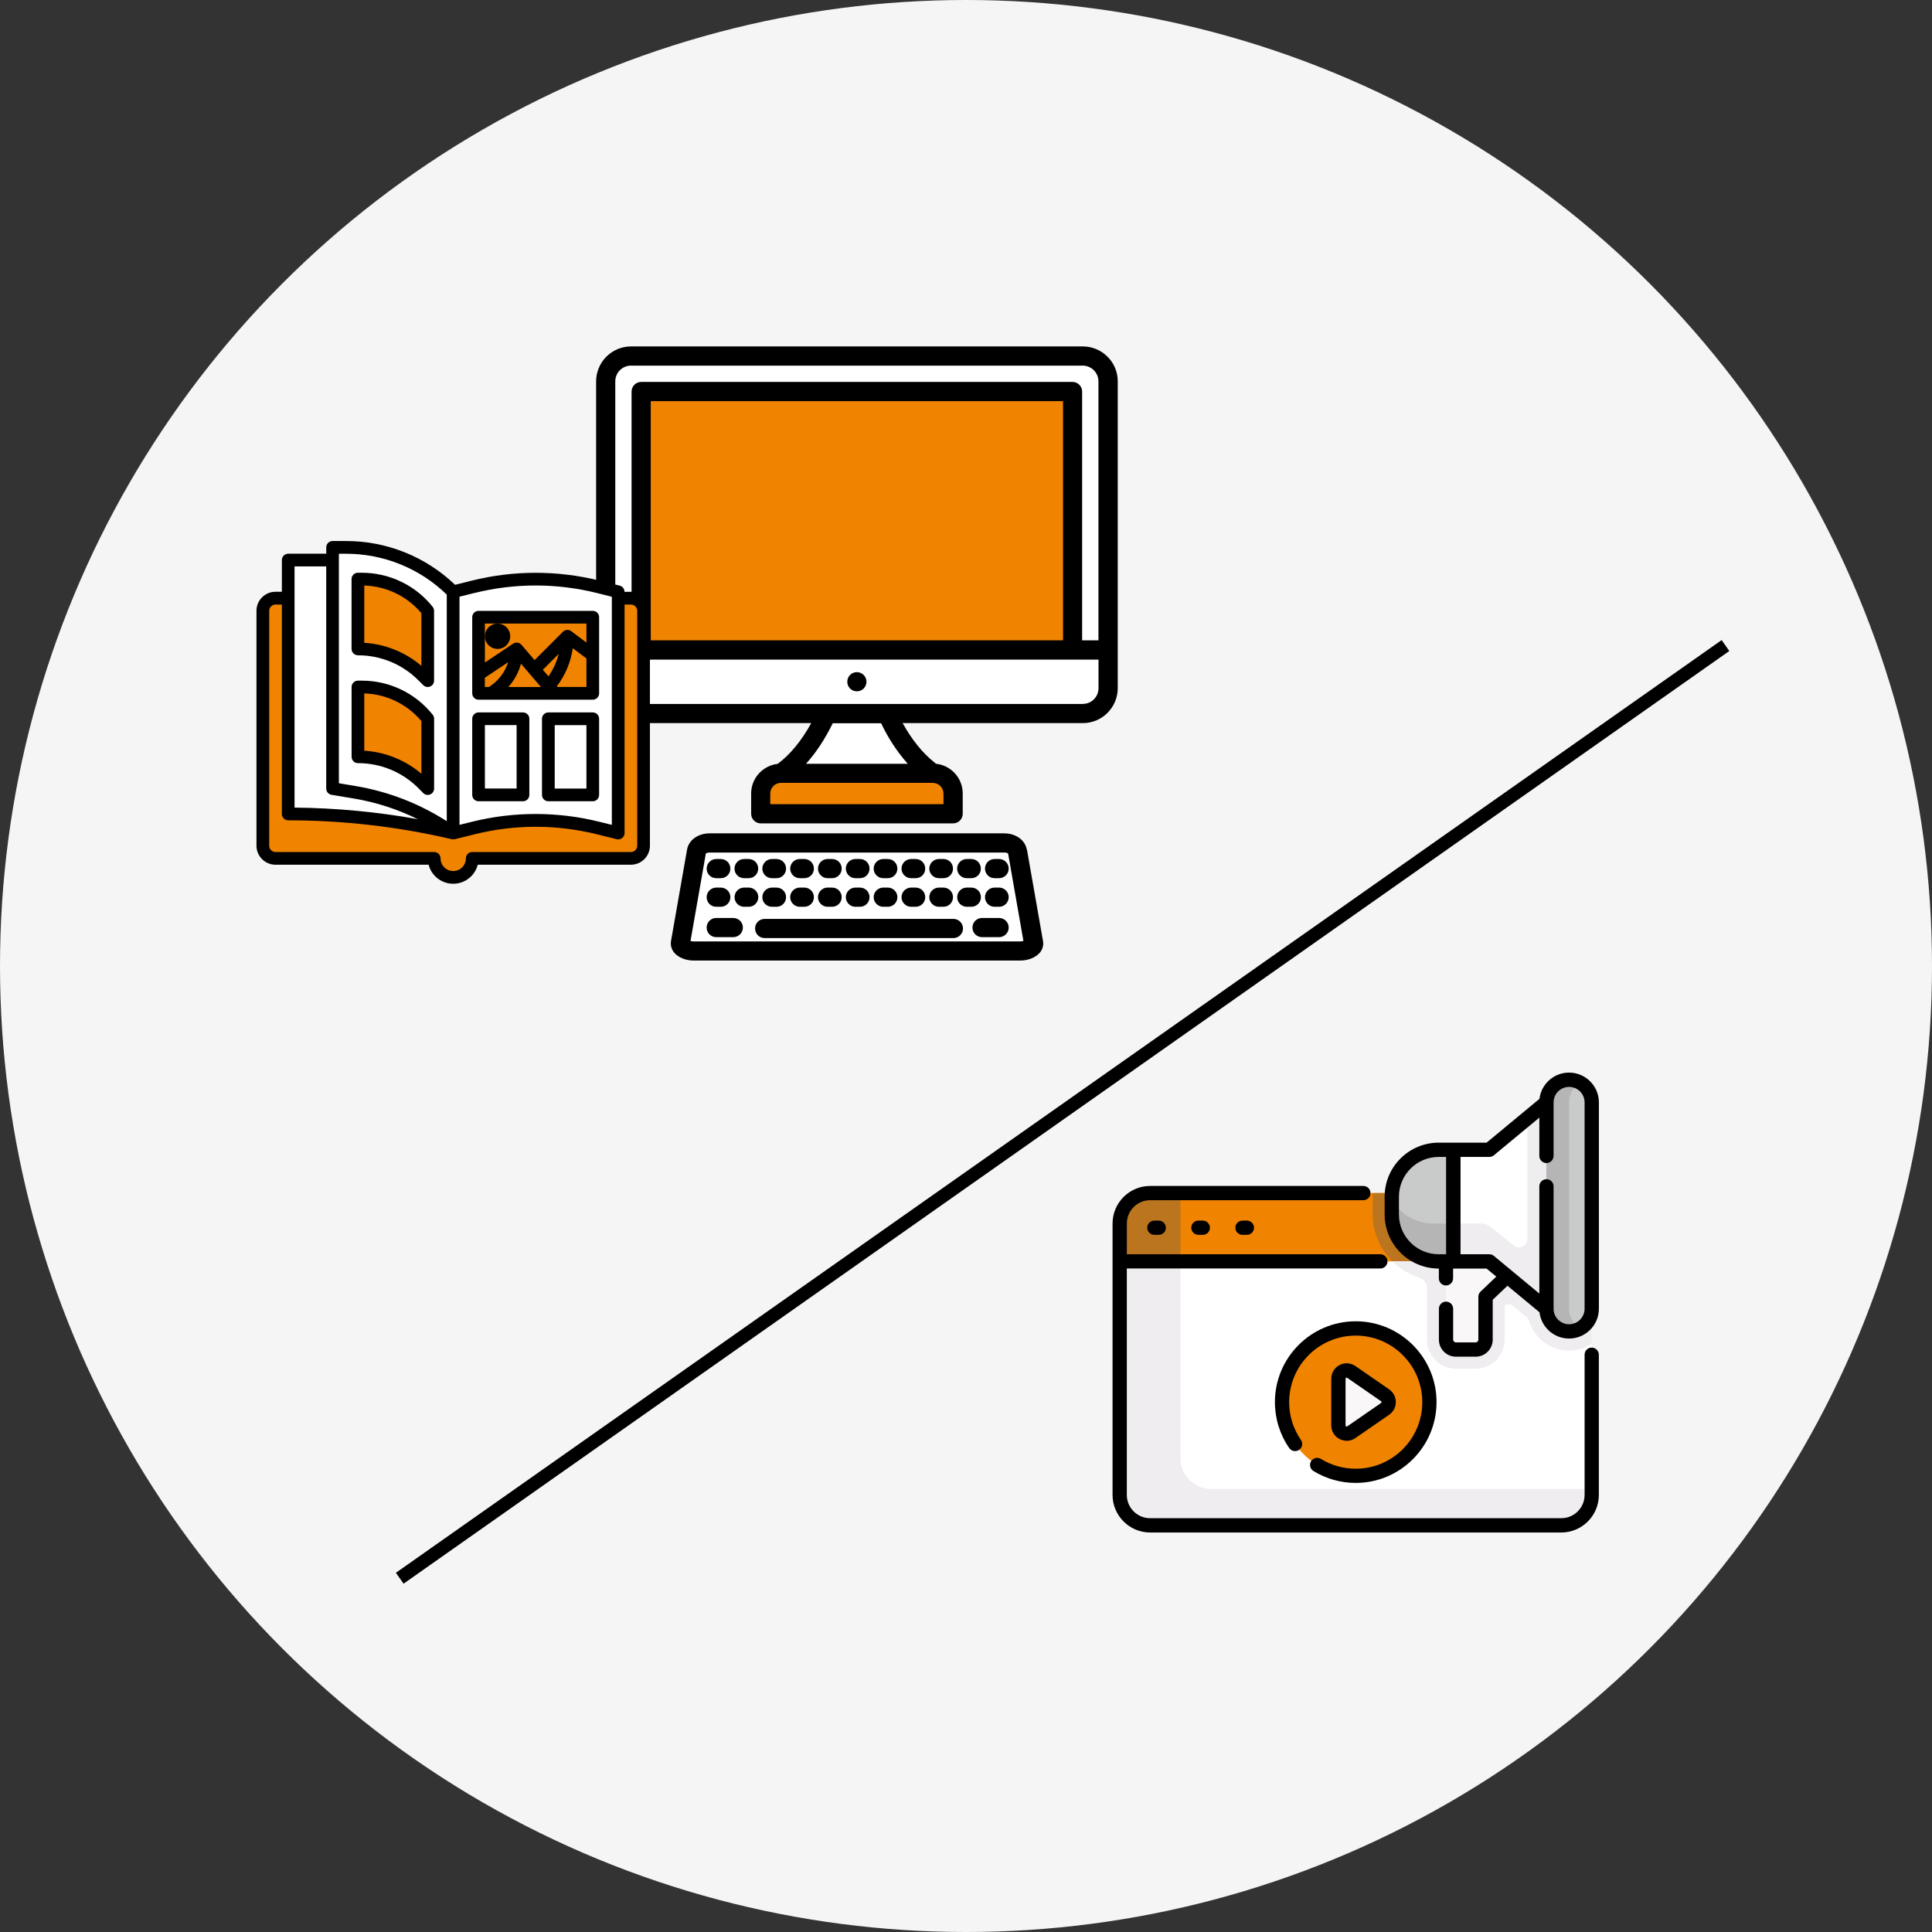
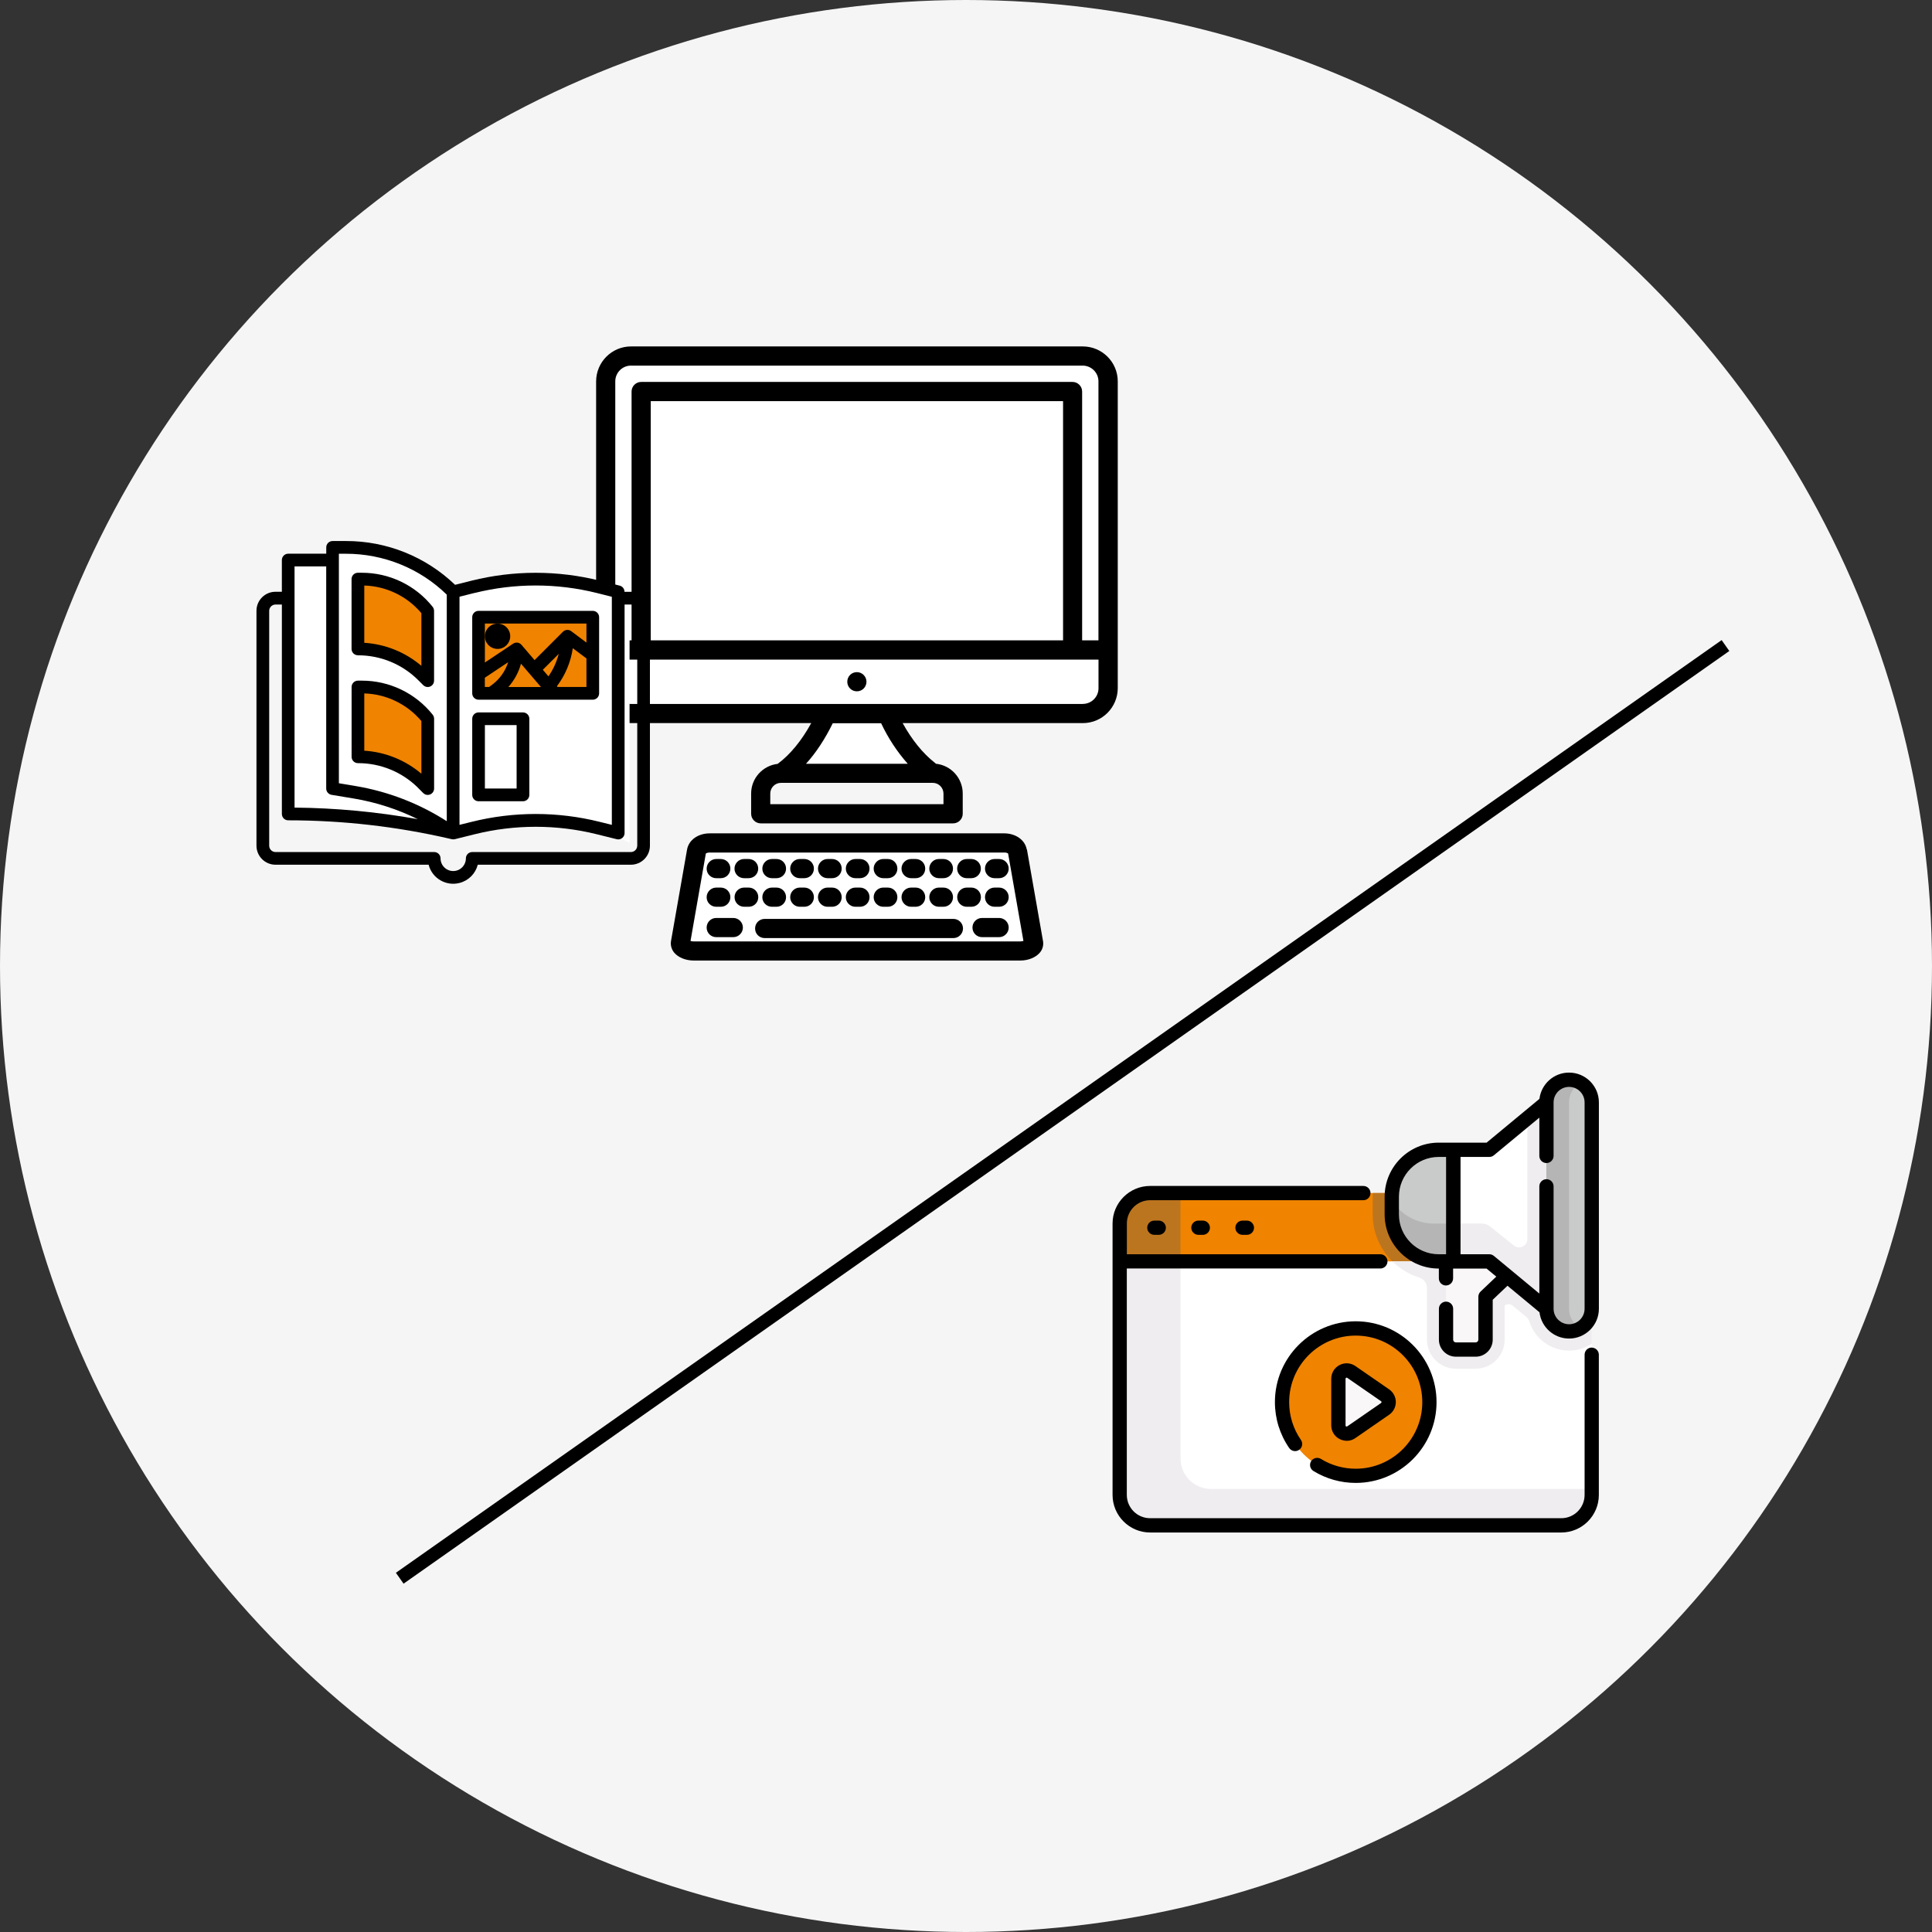
<svg xmlns="http://www.w3.org/2000/svg" id="_レイヤー_1" data-name="レイヤー_1" version="1.1" viewBox="0 0 290 290">
  <rect x="0" y="0" width="290" height="290" fill="#333333" stroke="none" />
  <defs>
    <style>
      .st0 {
        fill: #c9caca;
      }

      .st1 {
        fill: #b5b5b6;
      }

      .st2 {
        fill: none;
        stroke: #000;
        stroke-width: 2px;
      }

      .st3 {
        fill: #fff;
      }

      .st4 {
        fill: #efedef;
      }

      .st5 {
        fill: #bc751f;
      }

      .st6 {
        fill: #f9f7f8;
      }

      .st7, .st8 {
        fill-rule: evenodd;
      }

      .st7, .st9 {
        fill: #f08300;
      }

      .st10 {
        fill: #f5f5f5;
      }
    </style>
  </defs>
  <circle class="st10" cx="145" cy="145" r="145" />
  <path class="st9" d="M234.837,179.084h-62.2c-2.526,0-4.569,2.042-4.569,4.568v5.693l5.527,9.596h59.698l5.63-9.596v-6.168c0-2.256-1.829-4.093-4.094-4.093h.008Z" />
  <path class="st5" d="M177.197,179.084h-4.552c-2.526,0-4.569,2.042-4.569,4.568v5.693l5.527,9.596h3.594v-19.857Z" />
  <path class="st5" d="M238.923,189.337v-6.168c0-2.256-1.829-4.093-4.094-4.093h-8.432v.182l-.364-.182h-19.968c-.008.182-.016.364-.016.546v2.668c0,4.862,3.523,8.916,8.139,9.747v6.896h11.647v-2.961l.602-.507,2.992,2.478c.088.341.198.673.333.99h3.523l5.63-9.596h.008Z" />
  <path class="st3" d="M238.923,189.337v35.051c0,2.526-2.043,4.569-4.569,4.569h-61.717c-2.526,0-4.569-2.043-4.569-4.569v-35.051h70.855Z" />
  <path class="st4" d="M181.766,223.493c-2.526,0-4.569-2.042-4.569-4.568v-29.58h-9.129v35.051c0,2.526,2.043,4.568,4.569,4.568h61.717c2.526,0,4.569-2.042,4.569-4.568v-.903h-57.157Z" />
  <path class="st4" d="M238.924,201.704v-12.359h-29.912c1.116,1.1,2.486,1.94,4.014,2.415.689.214,1.172.847,1.172,1.567v7.768c0,2.399,1.947,4.346,4.346,4.346h2.962c2.399,0,4.346-1.947,4.346-4.346v-5.115c.349-.293.855-.293,1.204,0l2.051,1.694c.213.174.364.412.451.681.799,2.534,3.175,4.371,5.97,4.371,1.251,0,2.422-.373,3.404-1.014l-.008-.008Z" />
  <path class="st6" d="M222.985,194.642v6.445c0,.823-.665,1.488-1.488,1.488h-2.962c-.823,0-1.488-.665-1.488-1.488v-23.341l16.239,8.202-10.309,8.694h.008Z" />
  <path class="st3" d="M232.122,165.473l-8.583,7.11h-5.4l-4.893,5.432v6.081l4.893,5.249h4.727c.435,0,.855.15,1.188.427l8.068,6.683,2.723,2.098v-35.574l-2.723,2.494Z" />
  <path class="st4" d="M232.122,165.473l-2.858,2.368v18.147c0,1.037-1.203,1.623-2.019.974l-3.602-2.874c-.349-.278-.784-.428-1.235-.428h-6.722l2.454,5.677h4.727c.435,0,.855.15,1.187.428l8.068,6.682,2.724,2.098v-35.566l-2.724,2.494Z" />
  <path class="st0" d="M218.14,172.583v16.754h-2.177c-3.888,0-7.047-3.151-7.047-7.047v-2.668c0-3.887,3.151-7.047,7.047-7.047h2.177v.008Z" />
  <path class="st9" d="M203.5,221.522c6.109,0,11.061-4.952,11.061-11.061s-4.952-11.061-11.061-11.061-11.061,4.952-11.061,11.061,4.953,11.061,11.061,11.061Z" />
  <path class="st6" d="M200.904,213.961v-7.007c0-.998,1.117-1.584,1.94-1.014l5.075,3.508c.713.49.713,1.543,0,2.034l-5.075,3.508c-.823.562-1.94-.024-1.94-1.014v-.015Z" />
  <path class="st0" d="M235.518,199.852c-1.877,0-3.405-1.521-3.405-3.405v-30.974c0-1.876,1.52-3.404,3.405-3.404s3.404,1.52,3.404,3.404v30.974c0,1.876-1.52,3.405-3.404,3.405Z" />
  <path class="st1" d="M235.518,196.447v-30.974c0-1.258.681-2.359,1.702-2.945-.499-.293-1.085-.459-1.702-.459-1.877,0-3.405,1.52-3.405,3.404v30.974c0,1.876,1.52,3.405,3.405,3.405.617,0,1.203-.167,1.702-.46-1.013-.586-1.702-1.686-1.702-2.945Z" />
  <path class="st1" d="M215.963,189.337h2.177v-5.677h-2.898c-2.7,0-5.059-1.417-6.326-3.515v2.153c0,3.888,3.151,7.047,7.047,7.047v-.008Z" />
  <path d="M238.923,202.274c-.594,0-1.069.483-1.069,1.069v21.045c0,1.932-1.567,3.5-3.499,3.5h-61.718c-1.932,0-3.499-1.568-3.499-3.5v-33.982h38.06c.593,0,1.068-.483,1.068-1.069s-.483-1.069-1.068-1.069h-38.052v-4.616c0-1.932,1.567-3.499,3.499-3.499h32.003c.594,0,1.069-.483,1.069-1.069s-.483-1.069-1.069-1.069h-32.011c-3.111,0-5.637,2.533-5.637,5.637v40.744c0,3.112,2.534,5.637,5.637,5.637h61.718c3.111,0,5.637-2.533,5.637-5.637v-21.045c0-.594-.483-1.069-1.069-1.069v-.008Z" />
  <path d="M235.518,161c-2.288,0-4.173,1.726-4.442,3.943l-7.933,6.572h-7.19c-4.473,0-8.115,3.642-8.115,8.115v2.668c0,4.474,3.642,8.116,8.115,8.116h.024v1.472c0,.594.483,1.069,1.069,1.069s1.069-.483,1.069-1.069v-1.472h5.02l1.464,1.211-2.359,2.241c-.214.206-.333.483-.333.776v6.445c0,.229-.182.411-.411.411h-2.961c-.23,0-.412-.182-.412-.411v-4.64c0-.594-.483-1.069-1.069-1.069s-1.069.483-1.069,1.069v4.64c0,1.409,1.148,2.557,2.557,2.557h2.962c1.409,0,2.557-1.148,2.557-2.557v-5.986l2.217-2.106,4.806,3.982c.261,2.217,2.153,3.943,4.442,3.943,2.47,0,4.473-2.011,4.473-4.473v-30.974c0-2.47-2.011-4.473-4.473-4.473h-.008ZM209.984,182.298v-2.668c0-3.294,2.676-5.97,5.969-5.97h1.109v14.608h-1.109c-3.293,0-5.969-2.676-5.969-5.97ZM237.853,196.447c0,1.283-1.045,2.328-2.327,2.328s-2.328-1.045-2.328-2.328v-18.377c0-.594-.483-1.069-1.069-1.069s-1.069.483-1.069,1.069v16.097l-6.825-5.653c-.19-.159-.435-.246-.681-.246h-4.323v-14.608h4.323c.254,0,.491-.087.681-.245l6.825-5.653v5.748c0,.594.483,1.069,1.069,1.069s1.069-.483,1.069-1.069v-8.037c0-1.282,1.045-2.327,2.328-2.327s2.327,1.045,2.327,2.327v30.974Z" />
  <path d="M196.801,219.329c-.309.506-.151,1.164.348,1.472,1.908,1.172,4.101,1.79,6.35,1.79,6.69,0,12.13-5.44,12.13-12.13s-5.44-12.13-12.13-12.13-12.13,5.44-12.13,12.13c0,2.478.744,4.861,2.146,6.896.34.483,1.005.61,1.488.269.491-.34.61-1.005.27-1.488-1.156-1.671-1.766-3.634-1.766-5.669,0-5.511,4.481-9.992,9.992-9.992s9.992,4.481,9.992,9.992-4.482,9.992-9.992,9.992c-1.853,0-3.658-.507-5.226-1.473-.506-.308-1.164-.15-1.472.349v-.008Z" />
  <path d="M202.138,216.273c.459,0,.919-.135,1.307-.412l5.075-3.508c.625-.427.997-1.14.997-1.9s-.372-1.465-.997-1.9l-5.075-3.508c-.705-.49-1.624-.546-2.384-.142-.76.404-1.235,1.18-1.235,2.043v7.007c0,.863.475,1.647,1.235,2.042.341.175.705.27,1.069.27l.008.008ZM201.972,206.954s0-.095.087-.143c.032-.016.055-.024.079-.024.048,0,.079.024.087.032l5.075,3.507c.048.032.072.08.072.135s-.024.103-.072.135l-5.075,3.507s-.079.056-.166.008c-.087-.047-.087-.119-.087-.142v-7.015Z" />
  <path d="M173.27,183.217c-.594,0-1.069.483-1.069,1.069s.483,1.068,1.069,1.068h.665c.594,0,1.069-.483,1.069-1.068s-.483-1.069-1.069-1.069h-.665Z" />
  <path d="M179.881,183.217c-.593,0-1.069.483-1.069,1.069s.483,1.068,1.069,1.068h.665c.594,0,1.069-.483,1.069-1.068s-.483-1.069-1.069-1.069h-.665Z" />
-   <path d="M186.501,183.217c-.594,0-1.069.483-1.069,1.069s.483,1.068,1.069,1.068h.665c.593,0,1.068-.483,1.068-1.068s-.483-1.069-1.068-1.069h-.665Z" />
+   <path d="M186.501,183.217c-.594,0-1.069.483-1.069,1.069s.483,1.068,1.069,1.068h.665c.593,0,1.068-.483,1.068-1.068s-.483-1.069-1.068-1.069h-.665" />
  <path class="st2" d="M259,96.898L60.001,236.898" />
  <path class="st3" d="M118.5,115.5l6.5-8.5h9l4.5,8.5h-20Z" />
  <rect class="st3" x="92.5" y="54" width="74" height="52" />
  <path class="st3" d="M106,127l-3,15h51.5l-3-15h-45.5Z" />
-   <path class="st7" d="M140.02,117.15c1.08.01,1.95.89,1.96,1.96v1.96h-26.72v-1.96c0-1.08.88-1.96,1.96-1.96h22.8ZM97.32,59.85h62.61v36.63h-62.61v-36.63Z" />
  <path class="st8" d="M151.41,139.23c0,.79-.65,1.44-1.44,1.44h-2.56c-.8,0-1.44-.64-1.44-1.44s.64-1.44,1.44-1.44h2.56c.79,0,1.44.65,1.44,1.44ZM111.51,139.23c0,.79-.65,1.44-1.44,1.44h-2.56c-.8,0-1.44-.64-1.44-1.44s.64-1.44,1.44-1.44h2.56c.79,0,1.44.65,1.44,1.44ZM144.55,139.37c0,.79-.65,1.44-1.44,1.44h-28.33c-.8,0-1.44-.64-1.44-1.44s.64-1.44,1.44-1.44h28.31c.79-.01,1.45.62,1.46,1.42v.02ZM151.41,134.67c0,.79-.65,1.44-1.44,1.44h-.68c-.8,0-1.44-.64-1.44-1.44s.64-1.44,1.44-1.44h.68c.79,0,1.44.65,1.44,1.44ZM145.8,136.11h-.68c-.8,0-1.44-.64-1.44-1.44s.64-1.44,1.44-1.44h.68c.8,0,1.44.64,1.44,1.44s-.64,1.44-1.44,1.44ZM139.49,134.67c0-.79.65-1.44,1.44-1.44h.68c.8,0,1.44.64,1.44,1.44s-.64,1.44-1.44,1.44h-.68c-.79,0-1.44-.65-1.44-1.44ZM135.32,134.67c0-.79.65-1.44,1.44-1.44h.68c.8,0,1.44.64,1.44,1.44s-.64,1.44-1.44,1.44h-.68c-.79,0-1.44-.65-1.44-1.44ZM131.14,134.67c0-.79.65-1.44,1.44-1.44h.68c.8,0,1.44.64,1.44,1.44s-.64,1.44-1.44,1.44h-.68c-.79,0-1.44-.65-1.44-1.44ZM126.96,134.67c0-.79.65-1.44,1.44-1.44h.68c.8,0,1.44.64,1.44,1.44s-.64,1.44-1.44,1.44h-.68c-.79,0-1.44-.65-1.44-1.44ZM122.78,134.67c0-.79.65-1.44,1.44-1.44h.68c.8,0,1.44.64,1.44,1.44s-.64,1.44-1.44,1.44h-.68c-.79,0-1.44-.65-1.44-1.44ZM118.61,134.67c0-.79.65-1.44,1.44-1.44h.68c.8,0,1.44.64,1.44,1.44s-.64,1.44-1.44,1.44h-.68c-.79,0-1.44-.65-1.44-1.44ZM114.43,134.67c0-.79.65-1.44,1.44-1.44h.68c.8,0,1.44.64,1.44,1.44s-.64,1.44-1.44,1.44h-.68c-.79,0-1.44-.63-1.44-1.43v-.01ZM112.38,136.11h-.68c-.8,0-1.44-.64-1.44-1.44s.64-1.44,1.44-1.44h.68c.8,0,1.44.64,1.44,1.44s-.64,1.44-1.44,1.44ZM106.07,134.67c0-.79.65-1.44,1.44-1.44h.68c.8,0,1.44.64,1.44,1.44s-.64,1.44-1.44,1.44h-.68c-.79,0-1.44-.63-1.44-1.43v-.01ZM151.41,130.38c0,.79-.65,1.44-1.44,1.44h-.68c-.8,0-1.44-.64-1.44-1.44s.64-1.44,1.44-1.44h.68c.79,0,1.44.65,1.44,1.44ZM143.67,130.38c0-.79.65-1.44,1.44-1.44h.68c.8,0,1.44.64,1.44,1.44s-.64,1.44-1.44,1.44h-.68c-.79,0-1.44-.65-1.44-1.44ZM139.49,130.38c0-.79.65-1.44,1.44-1.44h.68c.8,0,1.44.64,1.44,1.44s-.64,1.44-1.44,1.44h-.68c-.79,0-1.44-.65-1.44-1.44ZM135.32,130.38c0-.79.65-1.44,1.44-1.44h.68c.8,0,1.44.64,1.44,1.44s-.64,1.44-1.44,1.44h-.68c-.79,0-1.44-.65-1.44-1.44ZM131.14,130.38c0-.79.65-1.44,1.44-1.44h.68c.8,0,1.44.64,1.44,1.44s-.64,1.44-1.44,1.44h-.68c-.79,0-1.44-.65-1.44-1.44ZM126.96,130.38c0-.79.65-1.44,1.44-1.44h.68c.8,0,1.44.64,1.44,1.44s-.64,1.44-1.44,1.44h-.68c-.79,0-1.44-.65-1.44-1.44ZM122.78,130.38c0-.79.65-1.44,1.44-1.44h.68c.8,0,1.44.64,1.44,1.44s-.64,1.44-1.44,1.44h-.68c-.79,0-1.44-.65-1.44-1.44ZM118.61,130.38c0-.79.65-1.44,1.44-1.44h.68c.8,0,1.44.64,1.44,1.44s-.64,1.44-1.44,1.44h-.68c-.79,0-1.44-.65-1.44-1.44ZM114.43,130.38c0-.79.65-1.44,1.44-1.44h.68c.8,0,1.44.64,1.44,1.44s-.64,1.44-1.44,1.44h-.68c-.79,0-1.44-.63-1.44-1.43v-.01ZM110.25,130.38c0-.79.65-1.44,1.44-1.44h.68c.8,0,1.44.64,1.44,1.44s-.64,1.44-1.44,1.44h-.68c-.79,0-1.44-.63-1.44-1.43v-.01ZM106.07,130.38c0-.79.65-1.44,1.44-1.44h.68c.8,0,1.44.64,1.44,1.44s-.64,1.44-1.44,1.44h-.68c-.79,0-1.44-.63-1.44-1.43v-.01ZM153.13,141.31c.16,0,.33-.03.49-.07l-2.3-13.13c-.18-.11-.39-.16-.59-.14h-44.19c-.21-.01-.41.04-.59.14l-2.3,13.13c.16.05.32.07.49.07h49.02-.03ZM154.12,127.52c-.25-1.44-1.66-2.43-3.4-2.43h-44.19c-1.76,0-3.15,1.01-3.4,2.43l-2.41,13.74c-.1.63.08,1.26.49,1.75.61.72,1.73,1.17,2.92,1.17h49.02c1.19,0,2.3-.45,2.92-1.17.42-.48.6-1.12.49-1.75l-2.41-13.74h-.03ZM130.06,102.33c0,.8-.64,1.44-1.44,1.44s-1.44-.64-1.44-1.44.64-1.44,1.44-1.44c.79,0,1.44.65,1.44,1.44ZM162.53,105.66c1.3,0,2.36-1.05,2.36-2.35v-4.3h-72.53v4.3c0,1.3,1.06,2.35,2.36,2.36h67.81v-.01ZM136.25,114.65h-15.27c1.51-1.66,2.86-3.73,4.02-6.09h7.26c1.04,2.21,2.38,4.26,4,6.09h-.01ZM141.62,119.11v1.6h-26v-1.6c0-.88.72-1.6,1.6-1.6h22.8c.88,0,1.59.72,1.6,1.6ZM159.55,96.12h-61.87v-35.91h61.89v35.91h-.02ZM94.711,54.88c-1.3,0-2.35,1.06-2.36,2.36v38.88h2.45v-37.35c0-.79.65-1.44,1.44-1.44h64.75c.79,0,1.44.65,1.44,1.44v37.35h2.45v-38.88c0-1.3-1.06-2.35-2.36-2.36h-67.81ZM162.53,52h-67.81c-2.89,0-5.23,2.35-5.24,5.24v46.06c0,2.89,2.35,5.23,5.24,5.24h27.049c-1.44,2.63-3.17,4.74-5.04,6.12-2.26.26-3.98,2.17-3.98,4.45v3.04c0,.79.65,1.44,1.44,1.44h28.88c.79,0,1.44-.65,1.44-1.44v-3.04c0-2.3-1.74-4.23-4.03-4.47-.06-.07-.12-.13-.2-.18-1.76-1.39-3.4-3.4-4.79-5.92h27.05c2.89,0,5.23-2.35,5.24-5.24v-46.06c0-2.89-2.35-5.23-5.24-5.24h-.01Z" />
  <path class="st3" d="M43.5,84.5v37.5c6.8-1.2,19.167,1.833,24.5,3.5,11.6-4.4,22.5-1.167,26.5,1v-36c-7.6-6.4-20.833-3.667-26.5-1.5-3.2-6-13.667-7.167-18.5-7v2.5h-6Z" />
  <path class="st7" d="M71.867,92.643h17.146v11.434h-17.146v-11.434Z" />
-   <path class="st7" d="M94.731,89.783h-1.901v35.251l-3-.746c-6.163-1.541-12.605-1.541-18.769,0l-3,.746-.32-.074c-8.016-1.852-16.22-2.787-24.457-2.787v-32.39h-1.901c-1.049,0-1.902.852-1.902,1.901v35.251c0,1.049.852,1.902,1.902,1.902h23.817c0,1.581,1.279,2.86,2.86,2.86s2.86-1.279,2.86-2.86h23.817c1.049,0,1.901-.853,1.901-1.902v-35.251c0-1.049-.852-1.901-1.901-1.901h-.008Z" />
  <path class="st7" d="M53.77,86.931v10.483c3.664,0,7.172,1.451,9.761,4.041l.721.721v-10.482c-2.41-3.008-6.057-4.762-9.909-4.762h-.574Z" />
  <path class="st7" d="M53.77,103.126v10.483c3.664,0,7.172,1.45,9.761,4.04l.721.721v-10.482c-2.41-3.008-6.057-4.762-9.909-4.762h-.574Z" />
  <path d="M94.691,88.832h-.951c0-.434-.295-.82-.721-.926l-3-.746c-6.311-1.574-12.917-1.574-19.228,0l-2.483.623c-4.401-4.229-10.278-6.589-16.384-6.573h-2c-.525,0-.951.426-.951.951v.951h-5.713c-.524,0-.951.426-.951.951v4.762h-.951c-1.582,0-2.86,1.279-2.86,2.86v35.251c0,1.582,1.279,2.861,2.86,2.861h22.981c.525,2.04,2.606,3.262,4.639,2.737,1.344-.344,2.393-1.393,2.738-2.737h22.981c1.582,0,2.86-1.279,2.86-2.861v-35.251c0-1.582-1.279-2.86-2.86-2.86l-.008.008ZM71.251,89.004c6.008-1.492,12.294-1.492,18.31,0l2.278.574v34.235l-1.82-.451c-6.311-1.574-12.917-1.574-19.228,0l-1.819.451v-34.243l2.278-.574v.008ZM50.868,83.12h1.049c5.655-.008,11.097,2.188,15.146,6.139v34.005c-4.147-2.655-8.786-4.45-13.646-5.27l-2.549-.426v-34.447ZM44.204,85.021h4.762v33.341c0,.467.336.861.795.943l3.352.557c3.336.557,6.565,1.606,9.597,3.098-6.106-1.098-12.294-1.68-18.498-1.737v-36.202h-.008ZM95.65,126.943c0,.525-.426.951-.951.951h-23.817c-.525,0-.951.426-.951.951,0,1.049-.852,1.901-1.902,1.901s-1.901-.852-1.901-1.901c0-.525-.426-.951-.951-.951h-23.817c-.525,0-.951-.426-.951-.951v-35.25c0-.524.426-.951.951-.951h.951v31.44c0,.524.426.95.951.95,8.155,0,16.285.926,24.236,2.762l.32.074c.147.033.303.033.443,0l3-.746c6.008-1.491,12.294-1.491,18.31,0l3,.746c.508.131,1.024-.18,1.156-.697.016-.073.025-.155.025-.229v-34.3h.951c.525,0,.951.426.951.951v35.25Z" />
  <path d="M53.729,98.364c3.41-.008,6.68,1.344,9.081,3.762l.721.721c.369.369.975.369,1.344,0,.18-.18.279-.418.279-.672v-10.482c0-.213-.074-.426-.205-.598-2.582-3.246-6.508-5.131-10.655-5.122h-.574c-.525,0-.951.426-.951.951v10.483c0,.525.426.951.951.951l.008.008ZM54.679,87.89c3.319.098,6.434,1.606,8.573,4.147v7.909c-2.41-2.049-5.418-3.262-8.573-3.459v-8.597Z" />
  <path d="M62.809,118.321l.721.721c.18.181.418.279.672.279.123,0,.246-.024.369-.074.352-.147.59-.491.59-.877v-10.482c0-.213-.074-.426-.205-.599-2.582-3.245-6.508-5.13-10.655-5.122h-.574c-.525,0-.951.426-.951.951v10.482c0,.525.426.951.951.951,3.41-.008,6.68,1.344,9.081,3.762v.008ZM54.679,104.085c3.319.098,6.434,1.606,8.573,4.147v7.909c-2.41-2.049-5.418-3.262-8.573-3.459v-8.597Z" />
  <path d="M71.834,105.027h17.146c.524,0,.951-.426.951-.95v-11.434c0-.525-.426-.951-.951-.951h-17.146c-.525,0-.951.426-.951.951v11.434c0,.524.426.95.951.95ZM72.784,101.724l3.491-2.327c-.418,1.328-1.238,2.5-2.352,3.344l-.508.377h-.639v-1.394h.008ZM81.48,100.536l2.393-2.393c-.312,1.205-.836,2.352-1.549,3.377l-.844-.984ZM81.193,103.126h-4.893c.893-1,1.549-2.197,1.901-3.5l3,3.5h-.008ZM83.701,103.126l-.107-.123c1.262-1.672,2.082-3.631,2.385-5.704l2.049,1.533v4.287h-4.327v.008ZM72.784,93.594h15.244v2.86l-2.287-1.713c-.377-.287-.91-.246-1.246.09l-4.254,4.254-1.967-2.295c-.311-.369-.852-.443-1.254-.172l-4.237,2.828v-5.852Z" />
  <path d="M71.834,120.272h6.671c.525,0,.951-.426.951-.951v-11.433c0-.525-.426-.951-.951-.951h-6.671c-.525,0-.951.426-.951.951v11.433c0,.525.426.951.951.951ZM72.784,108.839h4.762v9.523h-4.762v-9.523Z" />
-   <path d="M88.978,106.937h-6.672c-.524,0-.951.426-.951.951v11.433c0,.525.426.951.951.951h6.672c.524,0,.951-.426.951-.951v-11.433c0-.525-.426-.951-.951-.951ZM88.027,118.37h-4.762v-9.523h4.762v9.523Z" />
  <path d="M74.685,97.405c1.05,0,1.901-.851,1.901-1.901s-.851-1.901-1.901-1.901-1.901.851-1.901,1.901.851,1.901,1.901,1.901Z" />
</svg>